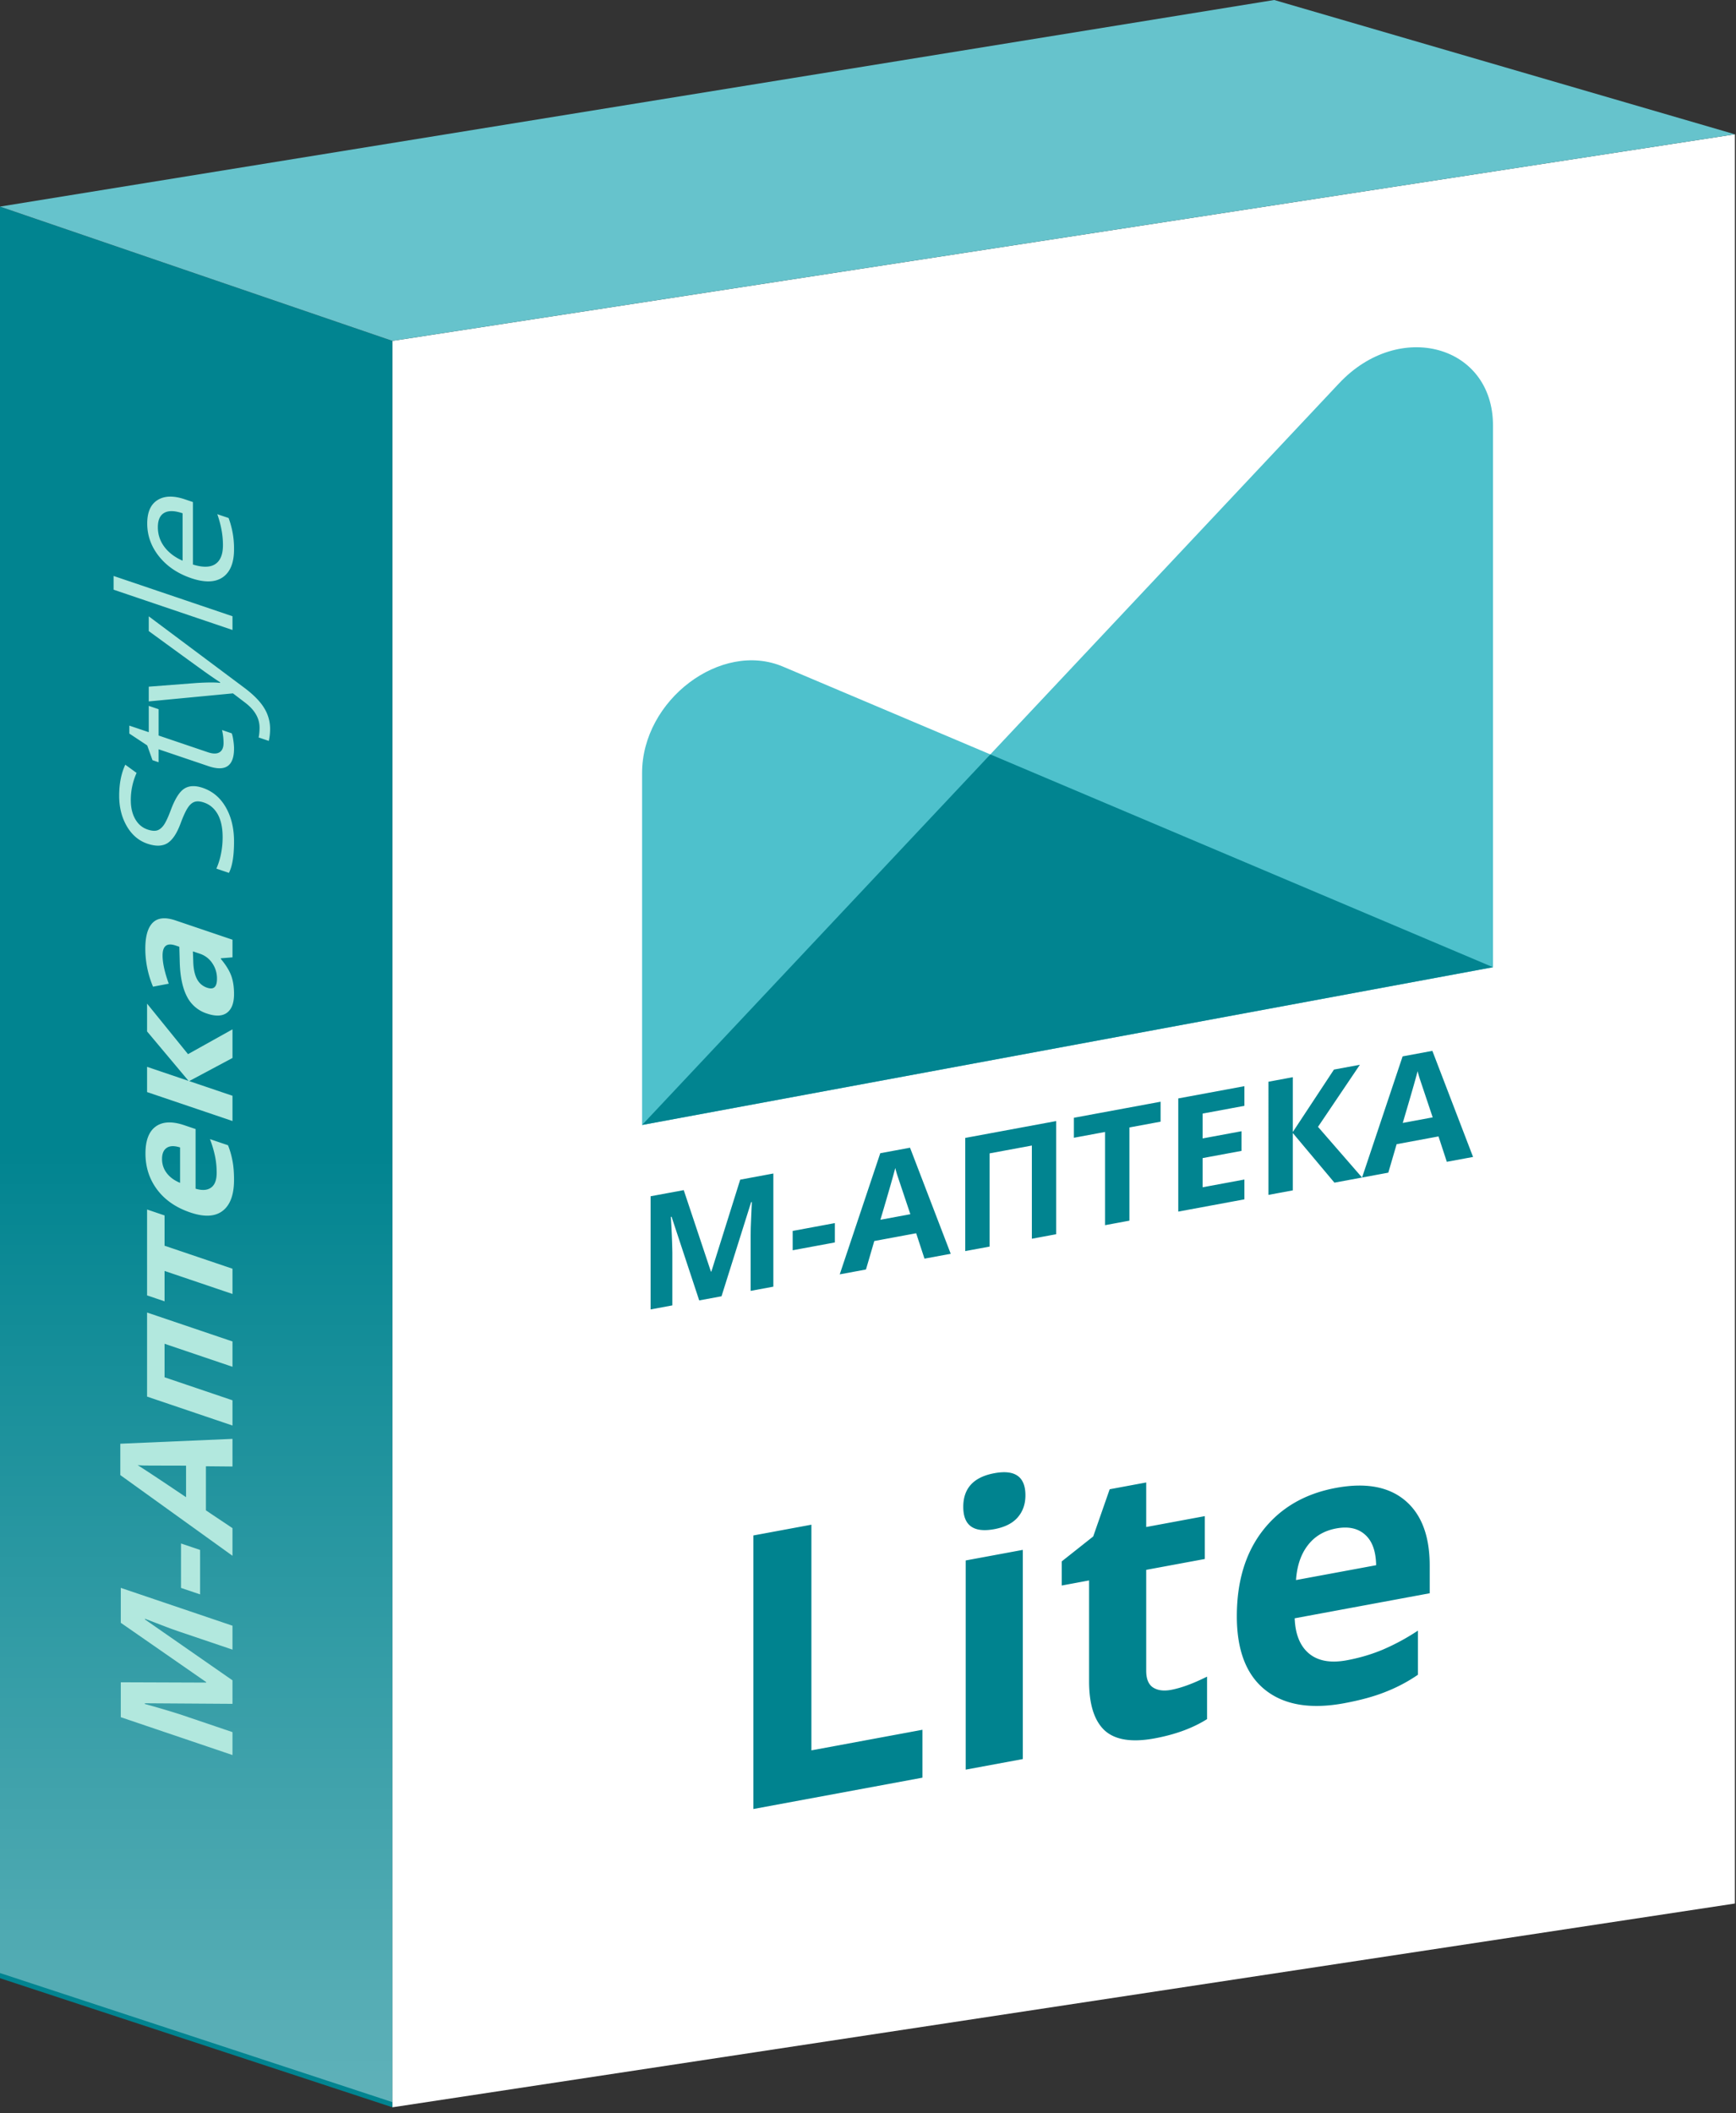
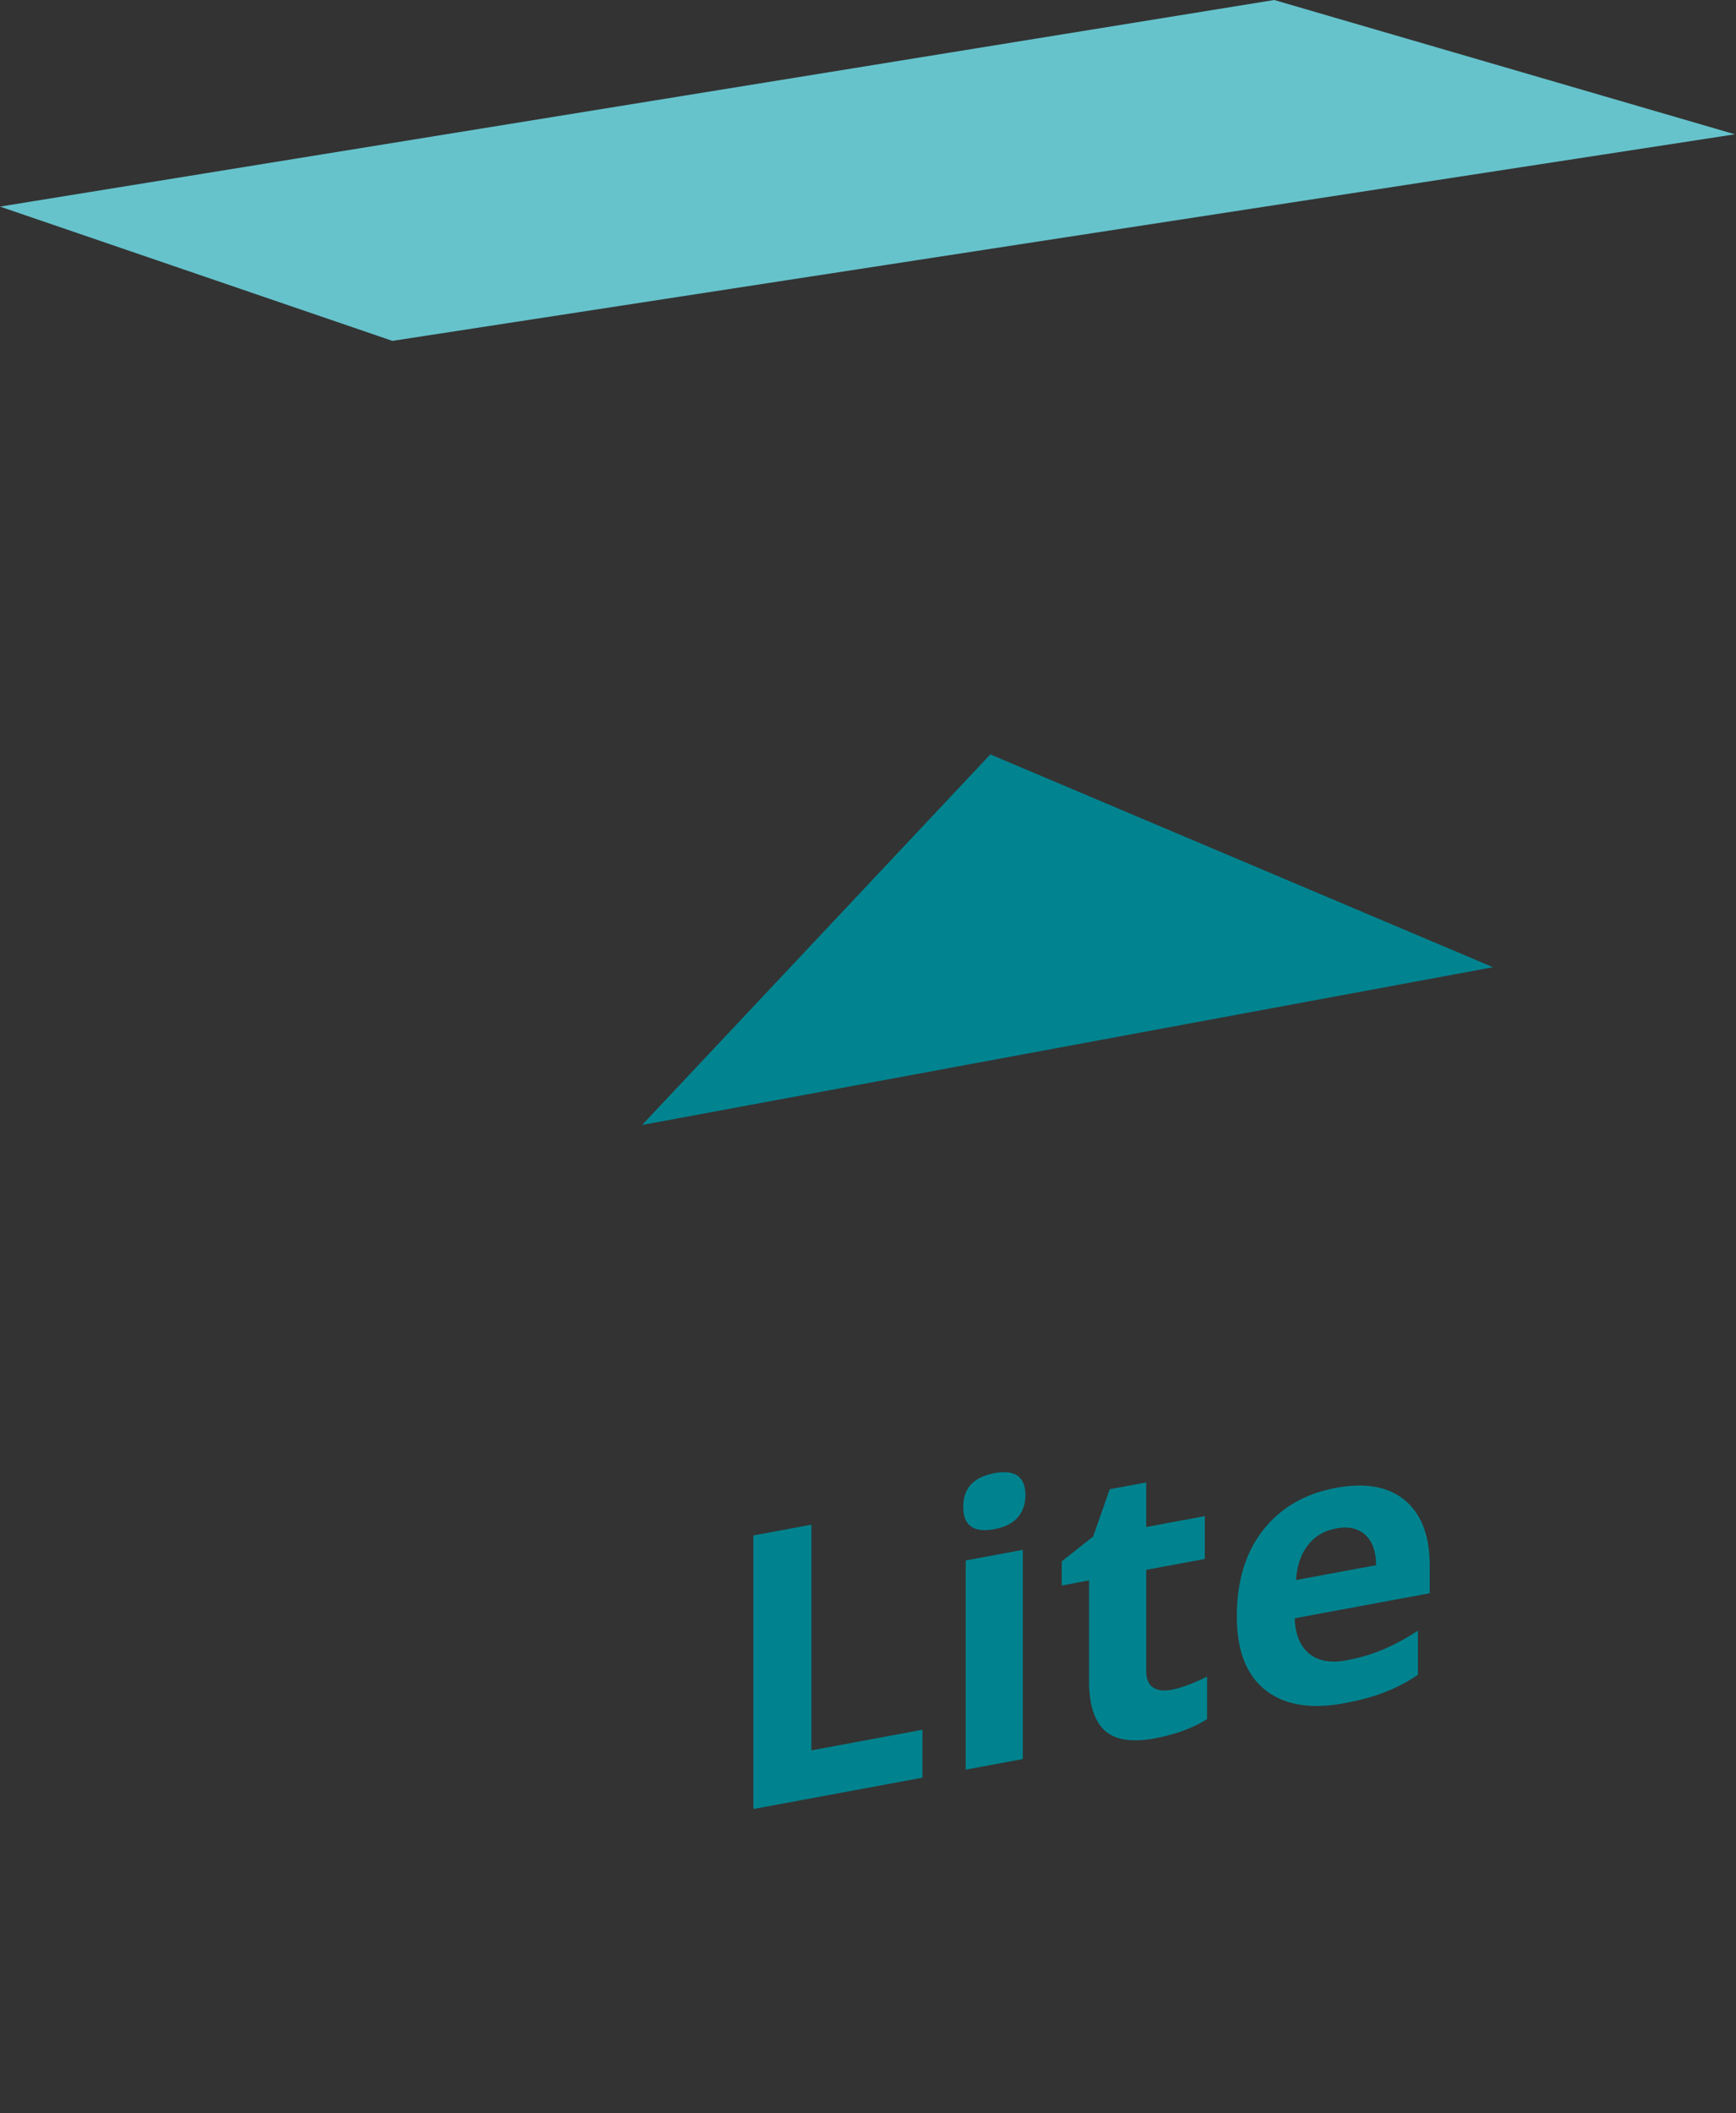
<svg xmlns="http://www.w3.org/2000/svg" width="106" height="129" viewBox="0 0 106 129" fill="none">
  <rect x="0" y="0" width="106" height="129" fill="#333333" stroke="none" />
-   <path d="M23.961 20.808l81.972-12.61v107.996l-81.972 12.439V20.808z" fill="#fff" />
-   <path d="M81.769 23.394c3.67-3.904 9.393-2.334 9.393 2.575v33.072l-51.956 9.63V47.184c0-4.454 4.82-8.094 8.599-6.494l12.665 5.36 21.299-22.657z" fill="#4EC1CC" />
  <path d="M91.162 59.04L60.47 46.05 39.206 68.67l51.956-9.63z" fill="#018490" />
  <path d="M46 110.425V93.727l3.544-.657v13.775l6.78-1.257v2.924L46 110.425zM58.817 91.98c0-1.134.632-1.819 1.898-2.053 1.265-.235 1.897.215 1.897 1.35 0 .54-.16.992-.48 1.356-.312.355-.785.591-1.417.709-1.266.234-1.898-.22-1.898-1.362zm3.635 15.396l-3.487.646V95.253l3.487-.646v12.769zm9.055-4.225c.61-.113 1.342-.382 2.196-.807v2.593c-.87.549-1.936.941-3.202 1.176-1.395.258-2.412.097-3.052-.485-.633-.591-.95-1.591-.95-2.999v-6.157l-1.668.31v-1.474l1.92-1.52 1.006-2.882 2.23-.414v2.719l3.578-.664v2.616l-3.578.663v6.156c0 .495.137.835.411 1.02.282.184.652.234 1.11.149zm10.084-9.853c-.739.138-1.318.48-1.737 1.03-.42.543-.66 1.25-.72 2.121l4.893-.906c-.015-.858-.24-1.479-.675-1.863-.434-.391-1.021-.519-1.76-.382zm.492 10.668c-2.058.382-3.666.112-4.825-.807-1.158-.92-1.737-2.419-1.737-4.498 0-2.14.533-3.89 1.6-5.254 1.075-1.371 2.557-2.232 4.448-2.583 1.806-.335 3.212-.081 4.218.76 1.007.842 1.51 2.168 1.51 3.98v1.691l-8.244 1.528c.038.983.332 1.701.88 2.155.55.454 1.32.59 2.31.406.77-.143 1.498-.358 2.184-.645a13.453 13.453 0 002.15-1.163v2.695a9.78 9.78 0 01-1.956 1.036c-.693.281-1.54.514-2.538.699z" fill="#00838F" />
-   <path d="M42.694 79.38l-1.688-5.107-.044.008a48.99 48.99 0 01.092 2.19v3.212l-1.329.247v-6.908l2.024-.375 1.66 4.975.028-.006 1.76-5.608 2.024-.375v6.907l-1.386.257v-3.27c0-.154.002-.332.005-.534.006-.203.029-.742.067-1.619l-.043.008-1.808 5.745-1.362.252zm5.707-3.062v-1.18l2.576-.478v1.181l-2.576.477zm8.048.512l-.508-1.55-2.557.474-.508 1.738-1.602.297 2.475-7.395 1.817-.336 2.485 6.475-1.602.297zm-.863-2.713l-.797-2.38a6.87 6.87 0 01-.124-.44c-.106.423-.408 1.476-.907 3.16l1.828-.34zm8.901 1.223l-1.482.275v-5.689l-2.58.478v5.69l-1.487.275V69.46l5.55-1.028v6.907zm4.475-.829l-1.487.276v-5.69l-1.904.354v-1.22l5.295-.98v1.218l-1.904.353v5.689zm7.021-1.301l-4.038.748V67.05l4.038-.748v1.2l-2.551.473v1.517l2.374-.44v1.2l-2.374.44v1.781L75.983 72v1.21zm7.185-1.332l-1.688.313-2.542-3.03v3.501l-1.487.276V66.03l1.487-.276V69.1l2.513-3.811 1.583-.294-2.557 3.79 2.69 3.093zm5.175-.959l-.508-1.55-2.557.474-.508 1.738-1.602.297 2.475-7.395 1.817-.337 2.485 6.476-1.602.297zm-.863-2.713l-.797-2.38a6.805 6.805 0 01-.124-.44c-.106.423-.408 1.476-.907 3.159l1.828-.339zM23.961 20.808L0 12.611v108.141l23.961 7.881V20.808z" fill="#018490" />
-   <path d="M23.961 64.947L0 56.75v63.687l23.961 7.881v-63.37z" fill="url(#paint0_linear)" />
  <path d="M0 12.611l23.961 8.197 81.972-12.61L77.803 0 0 12.611z" fill="#66C3CC" />
-   <path d="M14.196 104.005l-5.351-.035v.045a53.08 53.08 0 012.178.642l3.173 1.075v1.399l-6.821-2.31v-2.132l5.216.019v-.03l-5.216-3.62v-2.132l6.821 2.31v1.46l-3.229-1.093a38.604 38.604 0 01-.527-.184c-.199-.074-.728-.277-1.586-.608v.045l5.342 3.714v1.435zm-1.978-6.681l-1.166-.395v-2.713l1.166.395v2.713zm1.978-7.806l-1.623-.015v2.692l1.623 1.086v1.687l-6.85-4.926v-1.915l6.85-.296v1.687zm-2.836-.052a685.222 685.222 0 01-2.497-.007 6.577 6.577 0 01-.457-.023c.398.246 1.383.897 2.954 1.955v-1.925zm-2.38-9.347l5.216 1.766v1.546l-4.148-1.405v2.046l4.148 1.405v1.54L8.98 85.251v-5.132zm0-6.289l1.068.362v1.849l4.148 1.404v1.541l-4.148-1.405v1.854l-1.068-.362V73.83zm.914-3.085c0 .327.097.615.29.866.19.25.46.447.812.593v-2.162c-.352-.112-.623-.104-.812.023-.193.127-.29.354-.29.68zm4.396 1.272c0 .909-.232 1.54-.696 1.896-.463.355-1.12.388-1.969.1-.874-.295-1.549-.76-2.025-1.392-.479-.637-.718-1.373-.718-2.209 0-.798.21-1.348.63-1.65.42-.302 1-.328 1.74-.077l.69.233v3.642c.405.12.72.098.948-.068.227-.165.34-.467.34-.905 0-.34-.032-.672-.098-.998a6.787 6.787 0 00-.312-1.055l1.101.373c.125.311.216.63.275.957.063.327.094.712.094 1.153zM8.98 62.96v-1.697l2.5 3.084 2.716-1.515v1.748l-2.645 1.412 2.645.896v1.541L8.98 66.662v-1.54l2.534.858-2.534-3.02zm5.216-4.522l-.709.058v.04c.302.361.512.7.63 1.017.115.311.173.688.173 1.129 0 .542-.143.921-.43 1.137-.286.213-.693.23-1.222.051a2.069 2.069 0 01-1.223-1.04c-.264-.51-.41-1.193-.438-2.048l-.028-.99-.229-.077c-.529-.179-.793.024-.793.61 0 .452.126 1.025.378 1.72l-.961.184a6 6 0 01-.471-2.321c0-.758.152-1.287.457-1.588.305-.301.768-.346 1.39-.135l3.476 1.177v1.076zm-2.417-.364l.02.602c.011.452.086.811.223 1.076s.345.445.625.54c.402.136.602-.045.602-.544a1.64 1.64 0 00-.285-.95 1.457 1.457 0 00-.755-.579l-.43-.145zm.602-9.98c.6.204 1.069.598 1.405 1.183.336.585.504 1.282.504 2.09 0 .876-.104 1.514-.313 1.915l-.765-.26a4.28 4.28 0 00.28-.894 5.13 5.13 0 00.102-1.026c0-.573-.1-1.037-.298-1.395-.202-.358-.482-.597-.84-.718-.236-.08-.43-.094-.579-.04-.152.05-.292.174-.42.373-.127.196-.272.512-.434.95-.226.61-.496 1.01-.807 1.201-.31.188-.717.197-1.217.027-.526-.178-.945-.534-1.256-1.067-.31-.533-.466-1.151-.466-1.855 0-.734.124-1.367.373-1.899l.69.502a4.023 4.023 0 00-.354 1.658c0 .454.09.84.27 1.157.181.317.431.53.752.638.236.08.43.1.583.056.15-.043.288-.155.415-.334.125-.183.263-.48.416-.89.255-.688.528-1.127.82-1.318.293-.194.673-.212 1.14-.054zm1.269-2.742a3.412 3.412 0 00-.093-.79l.593.202c.04.104.073.25.098.437.028.184.042.347.042.489 0 1.07-.521 1.43-1.563 1.077l-3.043-1.03v.792l-.373-.126-.322-.902-1.092-.723v-.485l1.186.401v-1.606l.601.204v1.606l3.01 1.02c.308.104.544.105.71.002.164-.102.246-.292.246-.568zm-4.567-2.537v-.899l2.916-.225c.665-.04 1.146-.043 1.441-.006v-.04c-.158-.098-.429-.28-.811-.549-.386-.272-1.568-1.13-3.546-2.574v-.9l5.823 4.352c.575.43.982.845 1.222 1.242a2.4 2.4 0 01.364 1.28c0 .256-.027.5-.08.73l-.62-.21c.037-.172.056-.373.056-.602 0-.575-.299-1.087-.896-1.535l-.728-.555-5.141.491zm5.113-5.198v.838l-7.26-2.459v-.838l7.26 2.459zm.094-4.085c0 .818-.23 1.387-.69 1.706-.461.315-1.1.334-1.919.057-.824-.279-1.479-.72-1.964-1.322-.485-.605-.728-1.278-.728-2.02 0-.693.212-1.17.635-1.431.42-.262.975-.276 1.665-.042l.49.166v3.814c.6.186 1.056.177 1.367-.027.312-.208.467-.595.467-1.16 0-.597-.115-1.225-.345-1.886l.69.234a5.324 5.324 0 01.332 1.91zm-4.652-1.348c0 .444.134.845.401 1.201.268.354.638.634 1.11.841v-2.894c-.488-.166-.861-.174-1.12-.026-.26.147-.391.44-.391.878z" fill="#B2E8DE" />
  <defs>
    <linearGradient id="paint0_linear" x1="11.981" y1="56.75" x2="11.981" y2="151.649" gradientUnits="userSpaceOnUse">
      <stop offset=".141" stop-color="#fff" stop-opacity="0" />
      <stop offset="1" stop-color="#fff" stop-opacity=".52" />
    </linearGradient>
  </defs>
</svg>